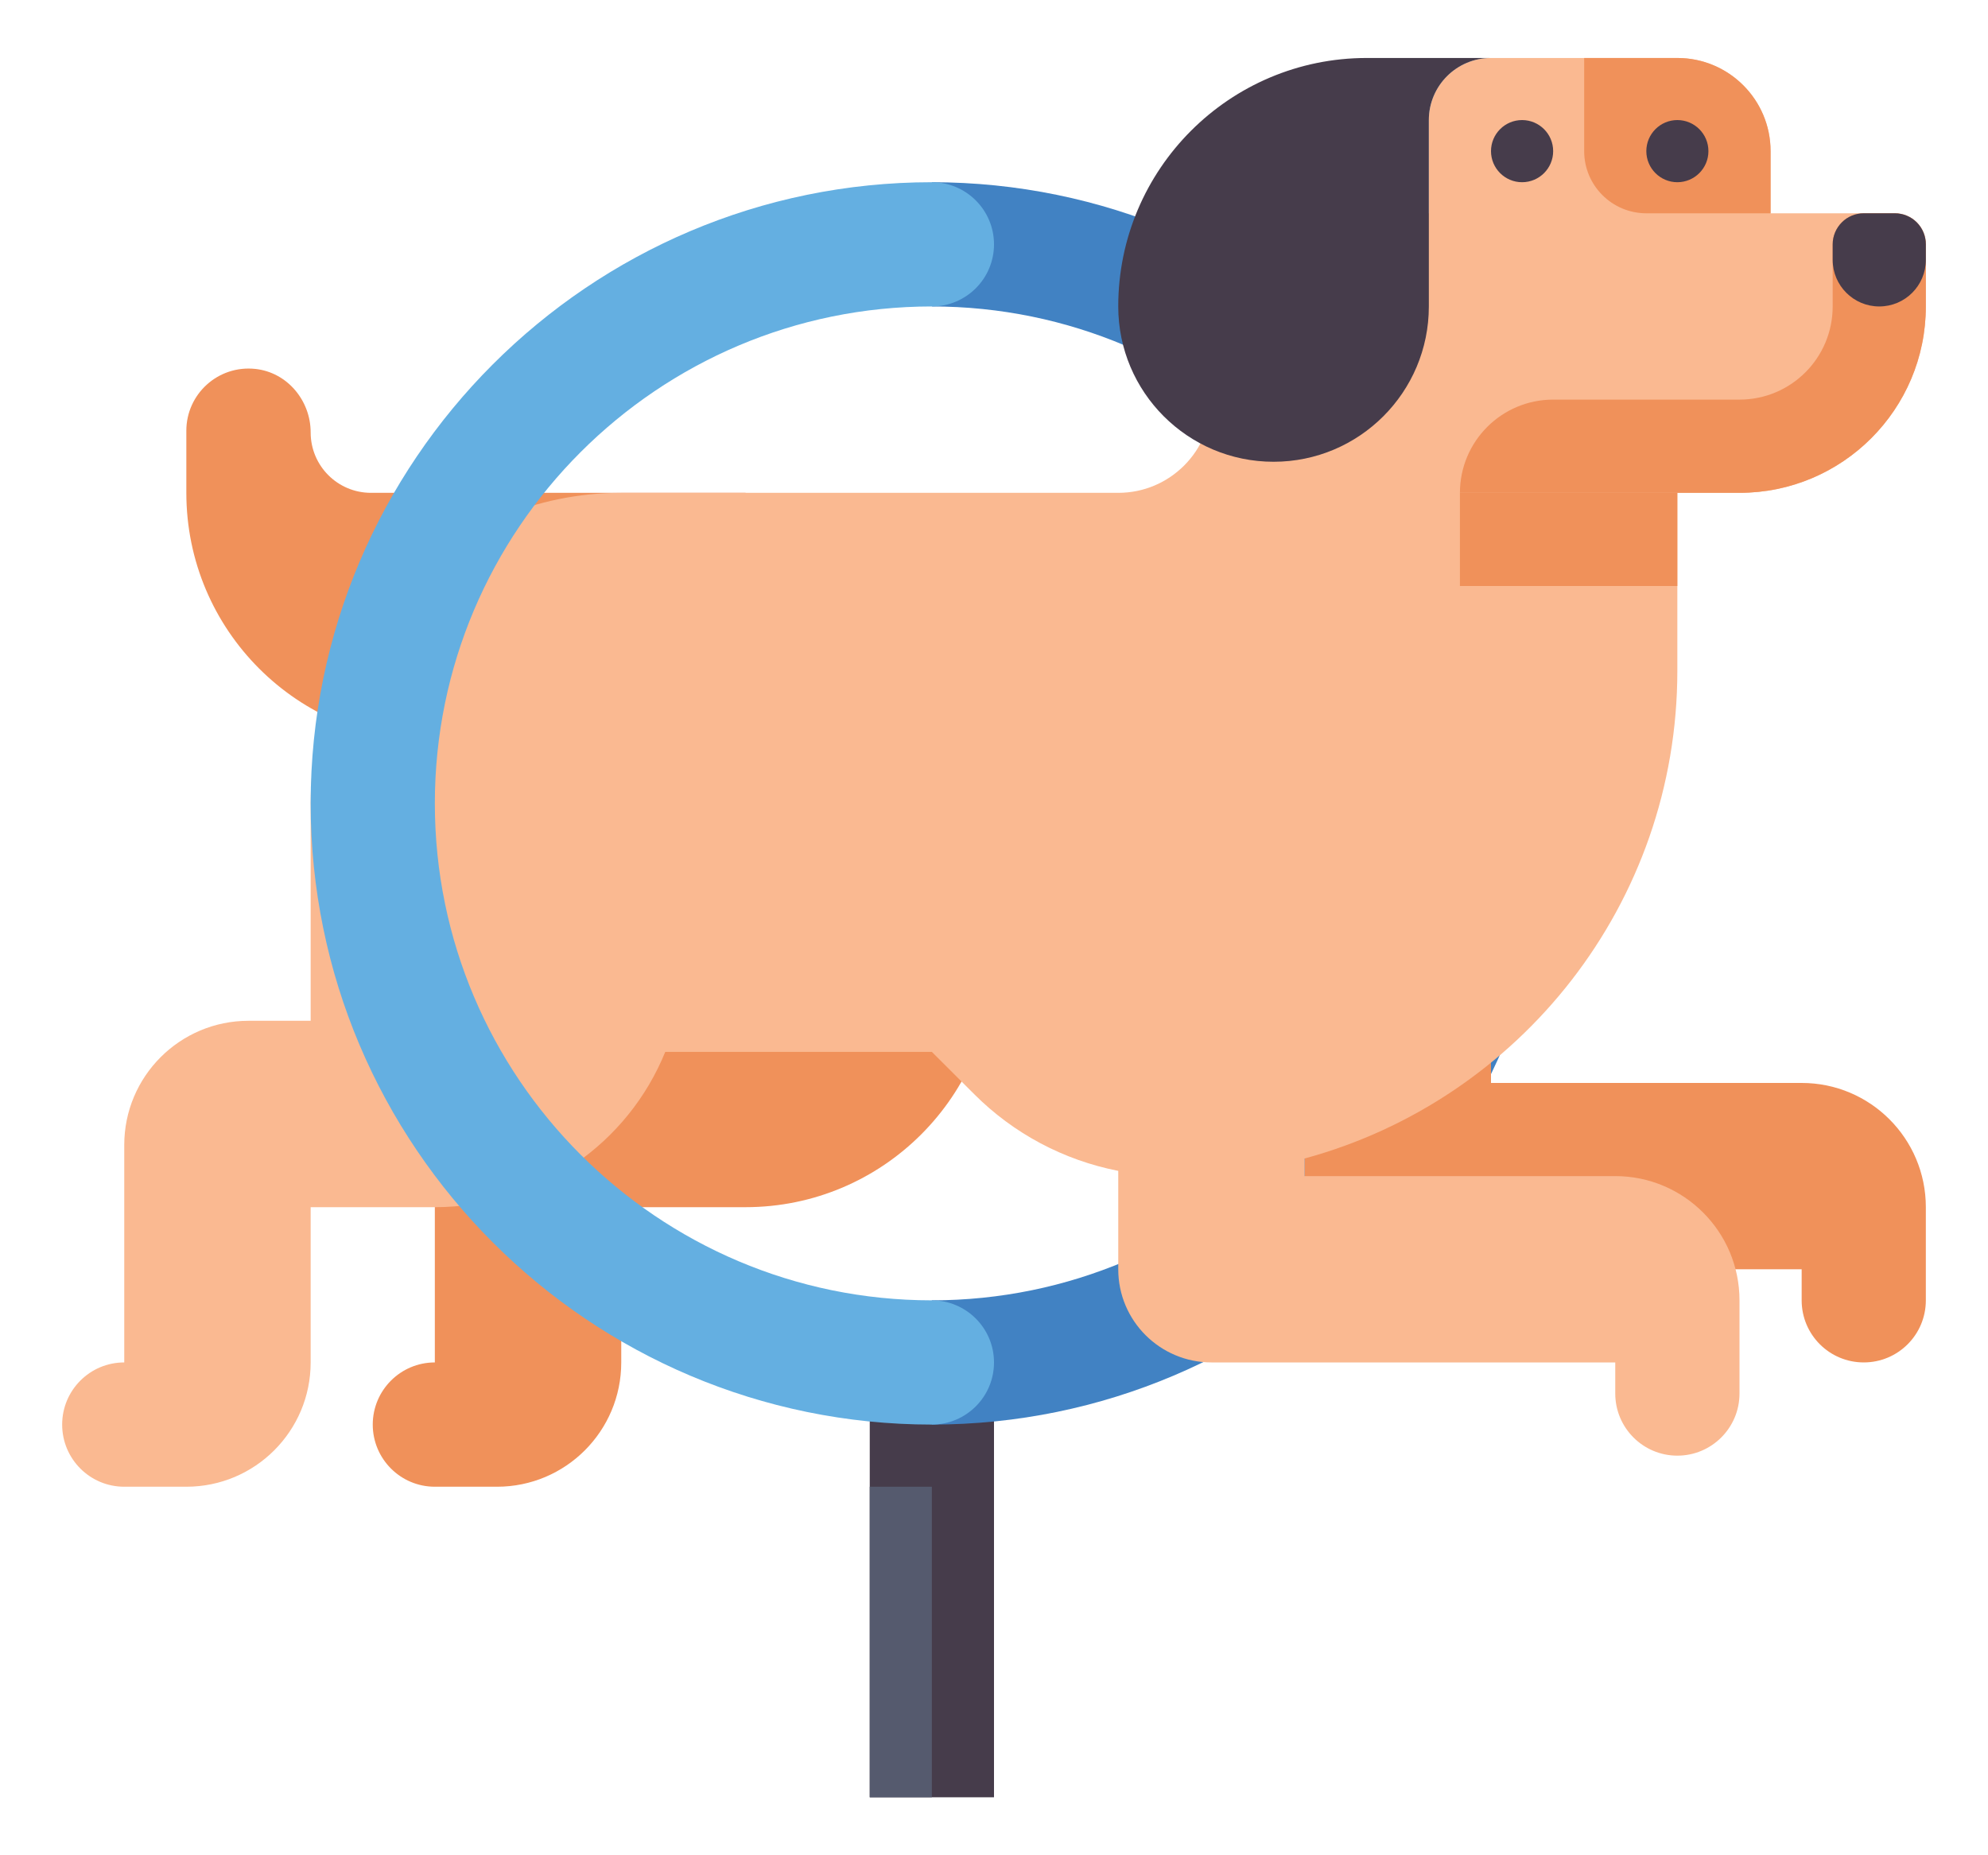
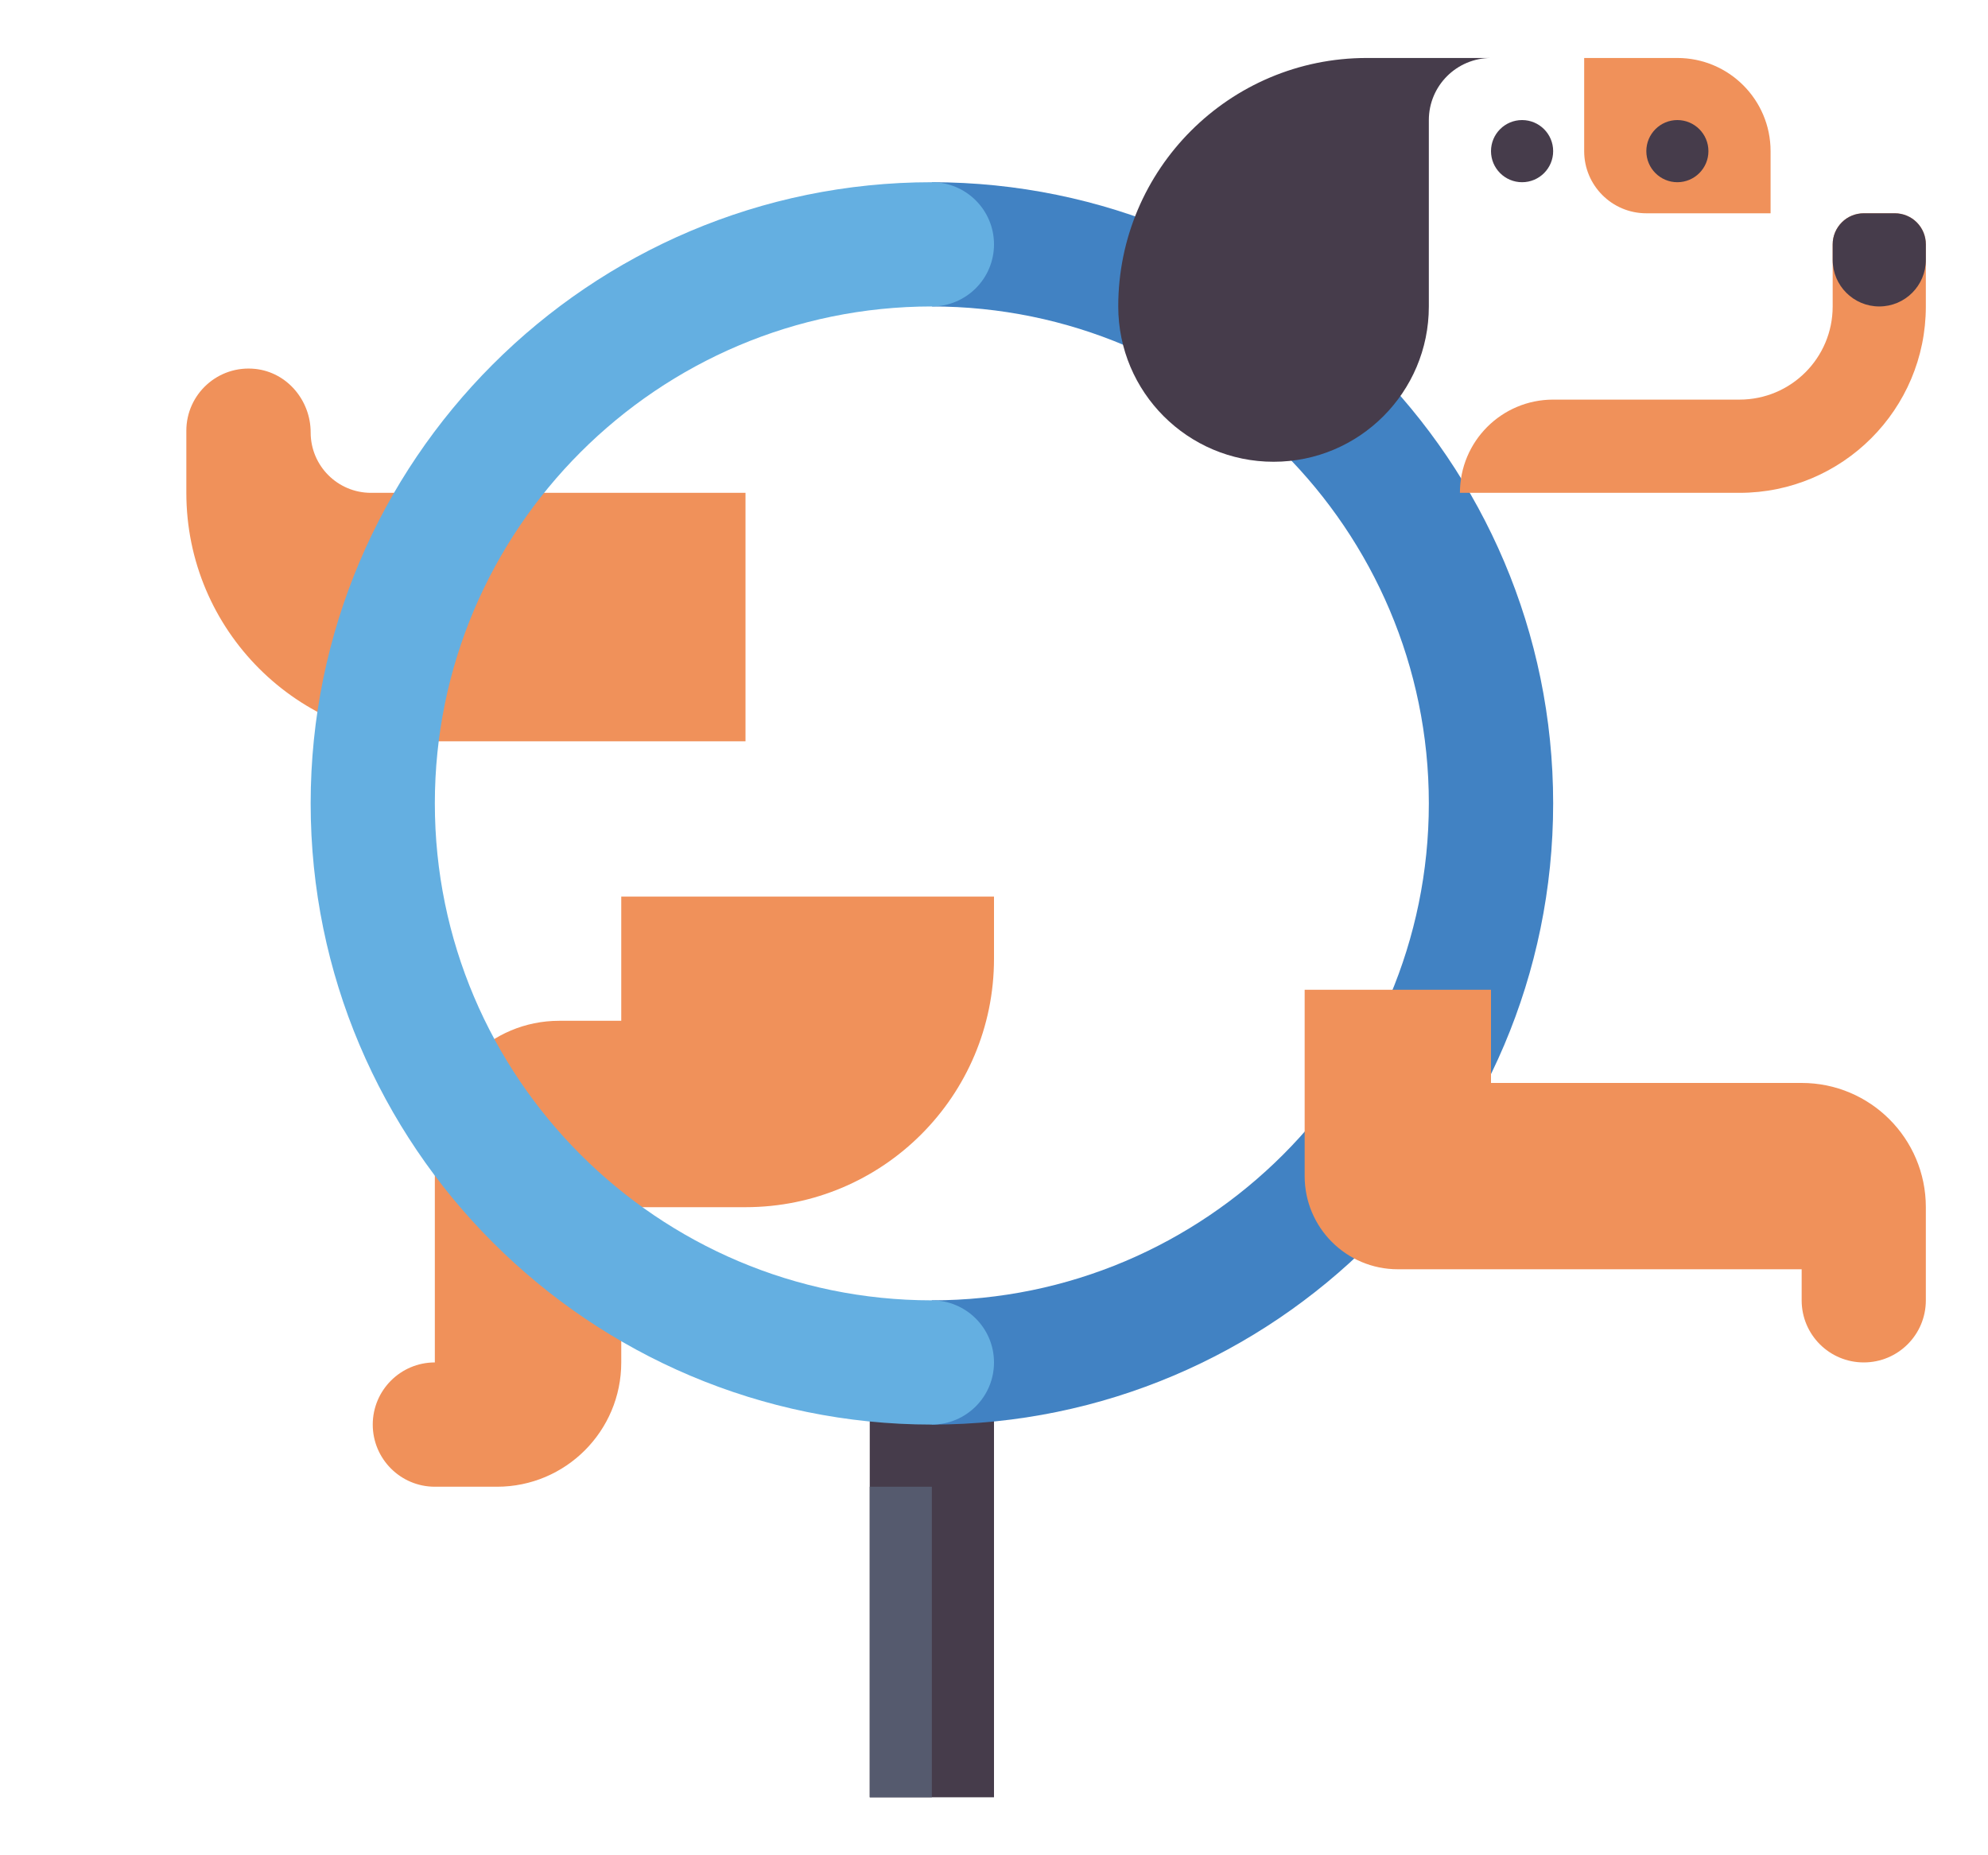
<svg xmlns="http://www.w3.org/2000/svg" width="30" height="28" viewBox="0 0 30 28" fill="none">
  <path d="M13.125 20.562H15V27.125H13.125V20.562Z" fill="#463C4B" />
  <path d="M13.125 22.438H14.062V27.125H13.125V22.438Z" fill="#555A6E" />
  <path d="M14.062 21.5V19.625C18.198 19.625 21.562 16.261 21.562 12.125C21.562 7.989 18.198 4.625 14.062 4.625V2.75C19.232 2.75 23.438 6.956 23.438 12.125C23.438 17.294 19.232 21.5 14.062 21.5Z" fill="#4182C3" />
  <path d="M9.375 13.531V15.406H8.438C7.402 15.406 6.562 16.246 6.562 17.281V20.562C6.045 20.562 5.625 20.982 5.625 21.5C5.625 22.018 6.045 22.438 6.562 22.438H7.5C8.536 22.438 9.375 21.598 9.375 20.562V18.219H11.25C13.321 18.219 15 16.54 15 14.469V13.531H9.375ZM27.188 16.344H22.5V14.938H19.688V17.75C19.688 18.527 20.317 19.156 21.094 19.156H27.188V19.625C27.188 20.143 27.607 20.562 28.125 20.562C28.643 20.562 29.062 20.143 29.062 19.625V18.219C29.062 17.183 28.223 16.344 27.188 16.344ZM4.688 6.526C4.688 6.044 4.334 5.62 3.855 5.568C3.29 5.507 2.812 5.948 2.812 6.5V7.438C2.812 9.509 4.491 11.188 6.562 11.188H11.25V7.438H5.599C5.095 7.438 4.688 7.03 4.688 6.526Z" fill="#F0915A" />
-   <path d="M28.594 3.219H26.719V2.281C26.719 1.505 26.089 0.875 25.312 0.875H22.5C21.982 0.875 21.562 1.295 21.562 1.812V3.219H18.281V6.031C18.281 6.808 17.652 7.438 16.875 7.438H9.375C6.786 7.438 4.688 9.536 4.688 12.125V15.406H3.75C2.714 15.406 1.875 16.246 1.875 17.281V20.562C1.357 20.562 0.938 20.982 0.938 21.5C0.938 22.018 1.357 22.438 1.875 22.438H2.812C3.848 22.438 4.688 21.598 4.688 20.562V18.219H6.562C8.136 18.219 9.482 17.249 10.039 15.875H14.062L14.702 16.514C15.295 17.108 16.052 17.51 16.875 17.671V19.156C16.875 19.933 17.505 20.562 18.281 20.562H24.375V21.031C24.375 21.549 24.795 21.969 25.312 21.969C25.83 21.969 26.25 21.549 26.25 21.031V19.625C26.25 18.59 25.41 17.75 24.375 17.75H19.688V17.484C22.929 16.604 25.312 13.642 25.312 10.123V7.438H26.25C27.803 7.438 29.062 6.178 29.062 4.625V3.688C29.062 3.563 29.013 3.444 28.925 3.356C28.837 3.268 28.718 3.219 28.594 3.219Z" fill="#FAB991" />
  <path d="M24.844 3.219H26.719V2.281C26.719 1.505 26.089 0.875 25.312 0.875H23.906V2.281C23.906 2.799 24.326 3.219 24.844 3.219Z" fill="#F0915A" />
  <path d="M19.219 6.969C17.924 6.969 16.875 5.919 16.875 4.625C16.875 2.554 18.554 0.875 20.625 0.875H22.5C21.982 0.875 21.562 1.295 21.562 1.812V4.625C21.562 5.919 20.513 6.969 19.219 6.969Z" fill="#463C4B" />
  <path d="M22.969 2.75C23.228 2.75 23.438 2.54 23.438 2.281C23.438 2.022 23.228 1.812 22.969 1.812C22.71 1.812 22.5 2.022 22.5 2.281C22.5 2.54 22.71 2.75 22.969 2.75Z" fill="#463C4B" />
  <path d="M25.312 2.75C25.571 2.75 25.781 2.54 25.781 2.281C25.781 2.022 25.571 1.812 25.312 1.812C25.054 1.812 24.844 2.022 24.844 2.281C24.844 2.54 25.054 2.75 25.312 2.75Z" fill="#463C4B" />
  <path d="M27.656 3.688V4.625C27.656 5.402 27.027 6.031 26.25 6.031H23.438C22.661 6.031 22.031 6.661 22.031 7.438H26.25C27.803 7.438 29.062 6.178 29.062 4.625V3.688C29.062 3.563 29.013 3.444 28.925 3.356C28.837 3.268 28.718 3.219 28.594 3.219H28.125C28.001 3.219 27.881 3.268 27.794 3.356C27.706 3.444 27.656 3.563 27.656 3.688Z" fill="#F0915A" />
  <path d="M28.359 4.625C28.748 4.625 29.062 4.31 29.062 3.922V3.688C29.062 3.563 29.013 3.444 28.925 3.356C28.837 3.268 28.718 3.219 28.594 3.219H28.125C28.001 3.219 27.881 3.268 27.794 3.356C27.706 3.444 27.656 3.563 27.656 3.688V3.922C27.656 4.31 27.971 4.625 28.359 4.625Z" fill="#463C4B" />
-   <path d="M22.031 7.438H25.312V8.844H22.031V7.438Z" fill="#F0915A" />
  <path d="M14.062 21.5C8.893 21.5 4.688 17.294 4.688 12.125C4.688 6.956 8.893 2.75 14.062 2.75C14.58 2.75 15 3.17 15 3.688C15 4.205 14.58 4.625 14.062 4.625C9.927 4.625 6.562 7.989 6.562 12.125C6.562 16.261 9.927 19.625 14.062 19.625C14.58 19.625 15 20.045 15 20.562C15 21.08 14.58 21.5 14.062 21.5Z" fill="#64AFE1" />
</svg>